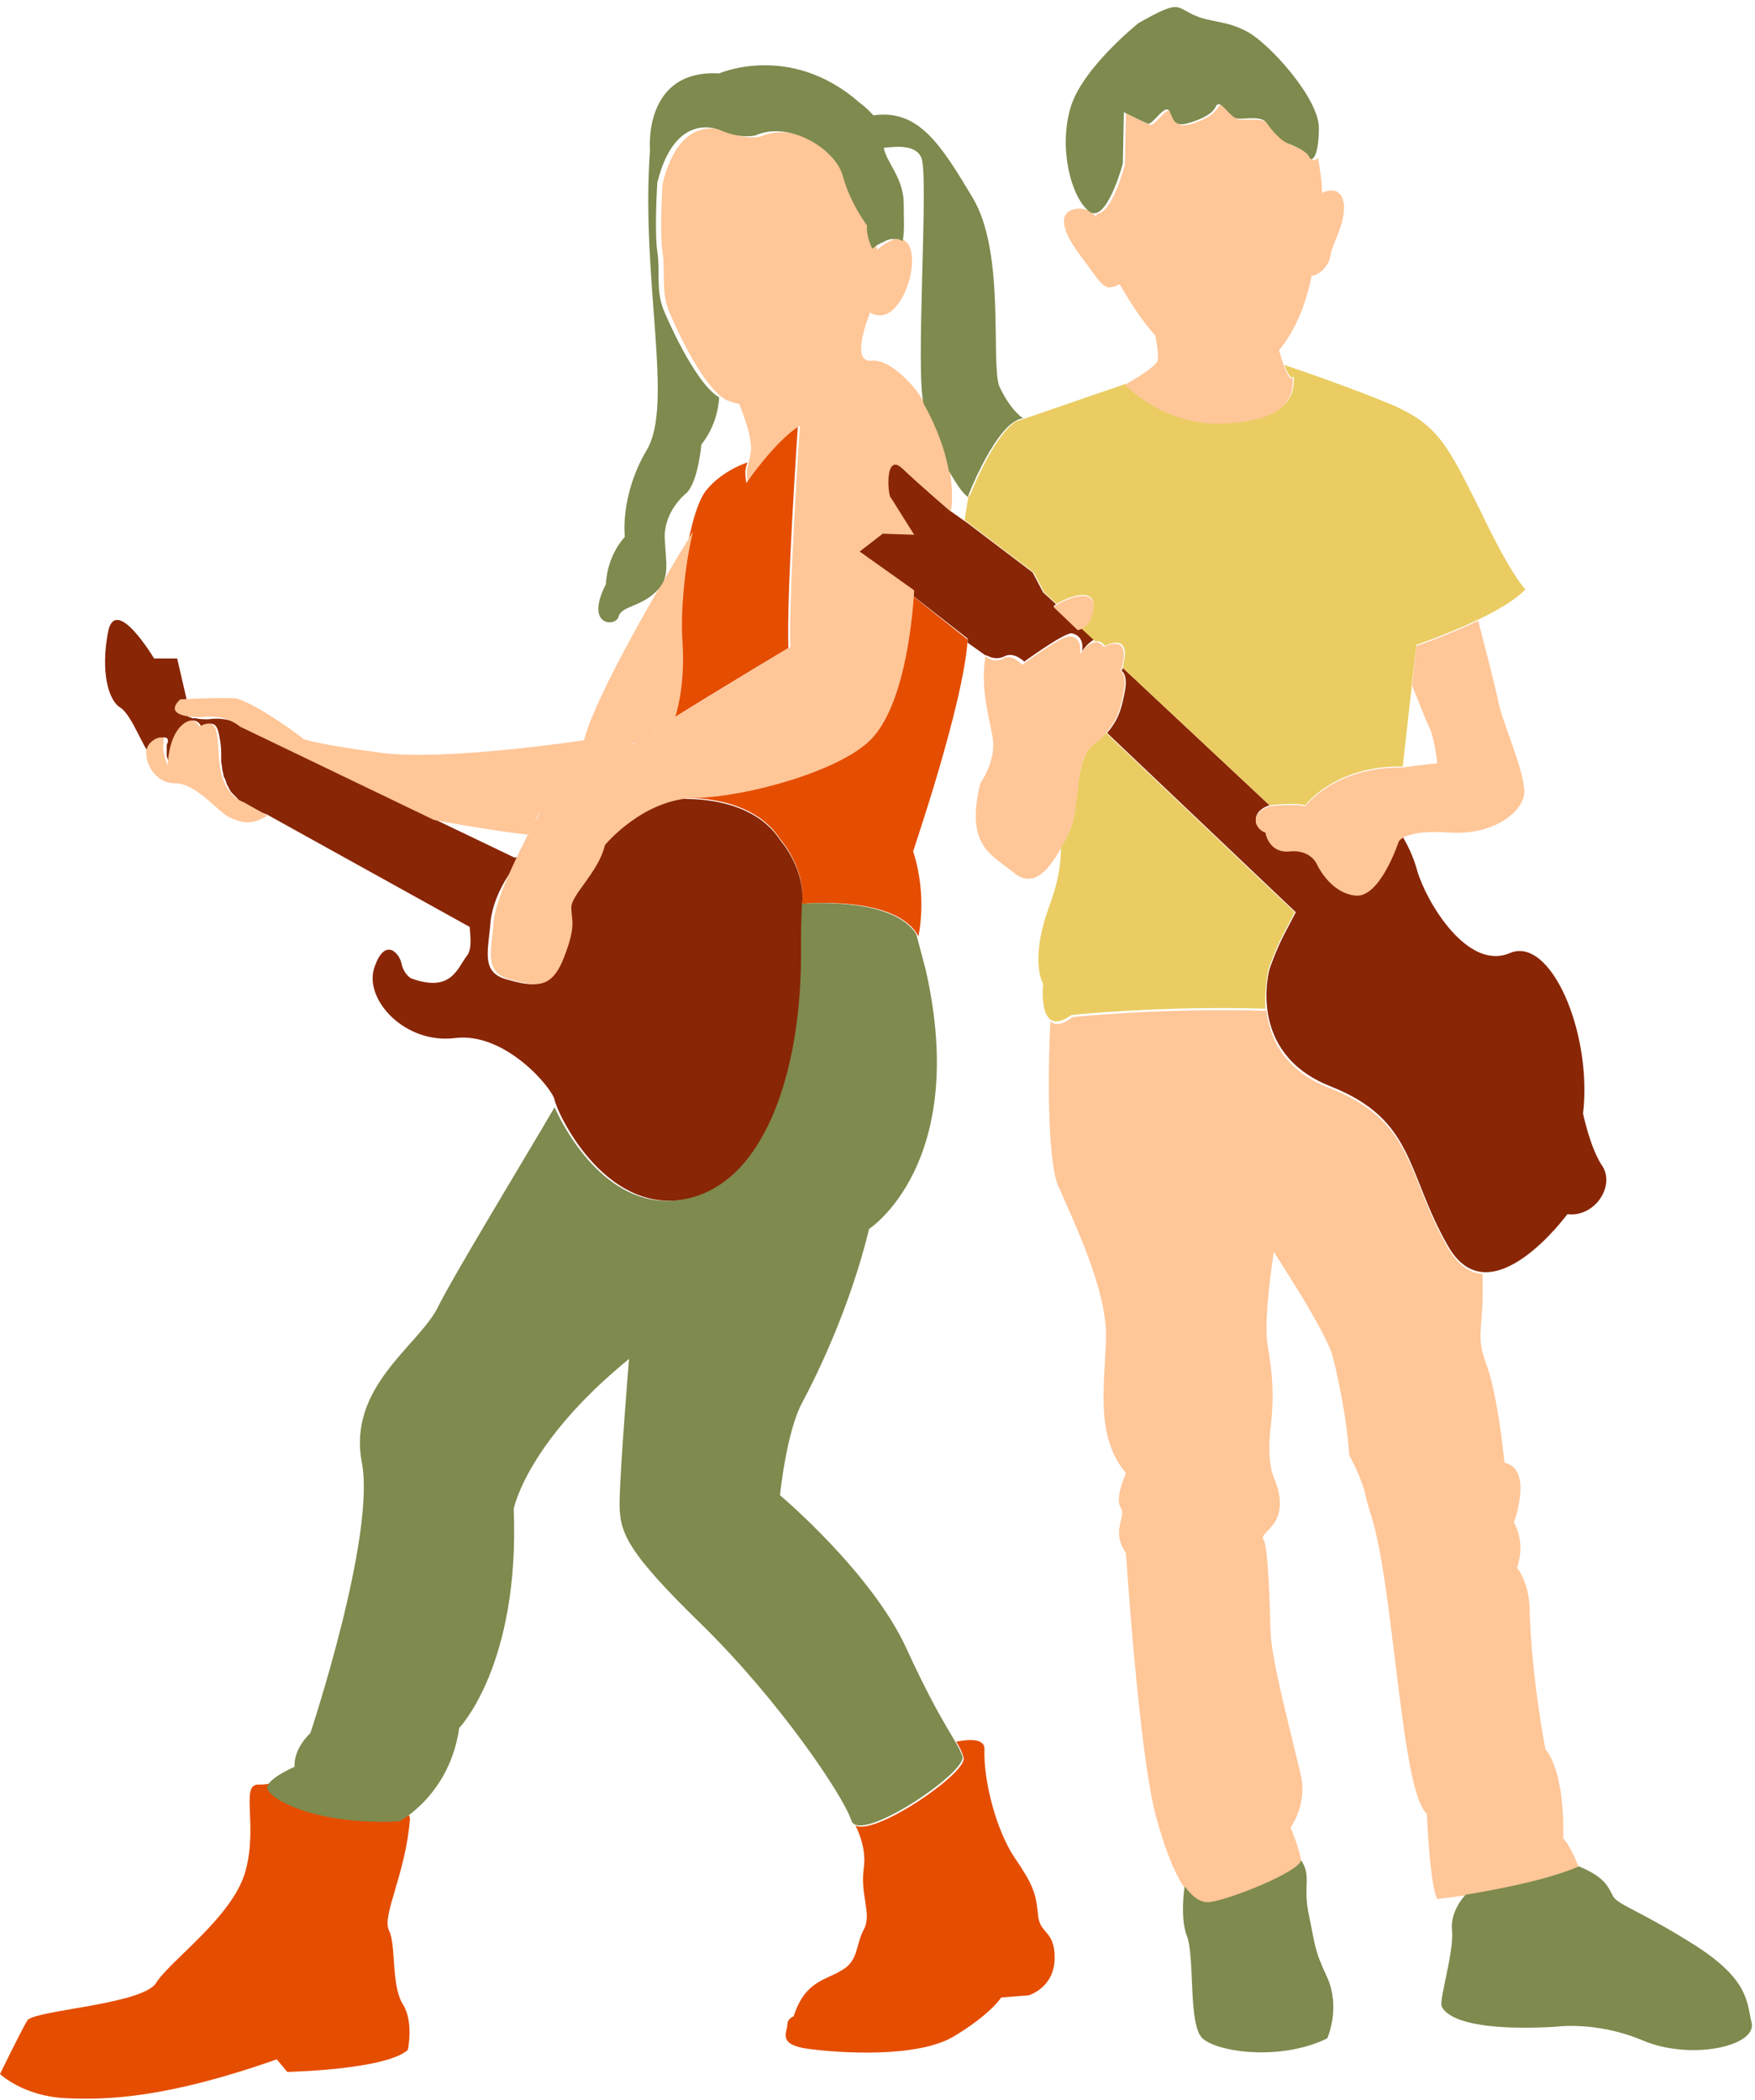
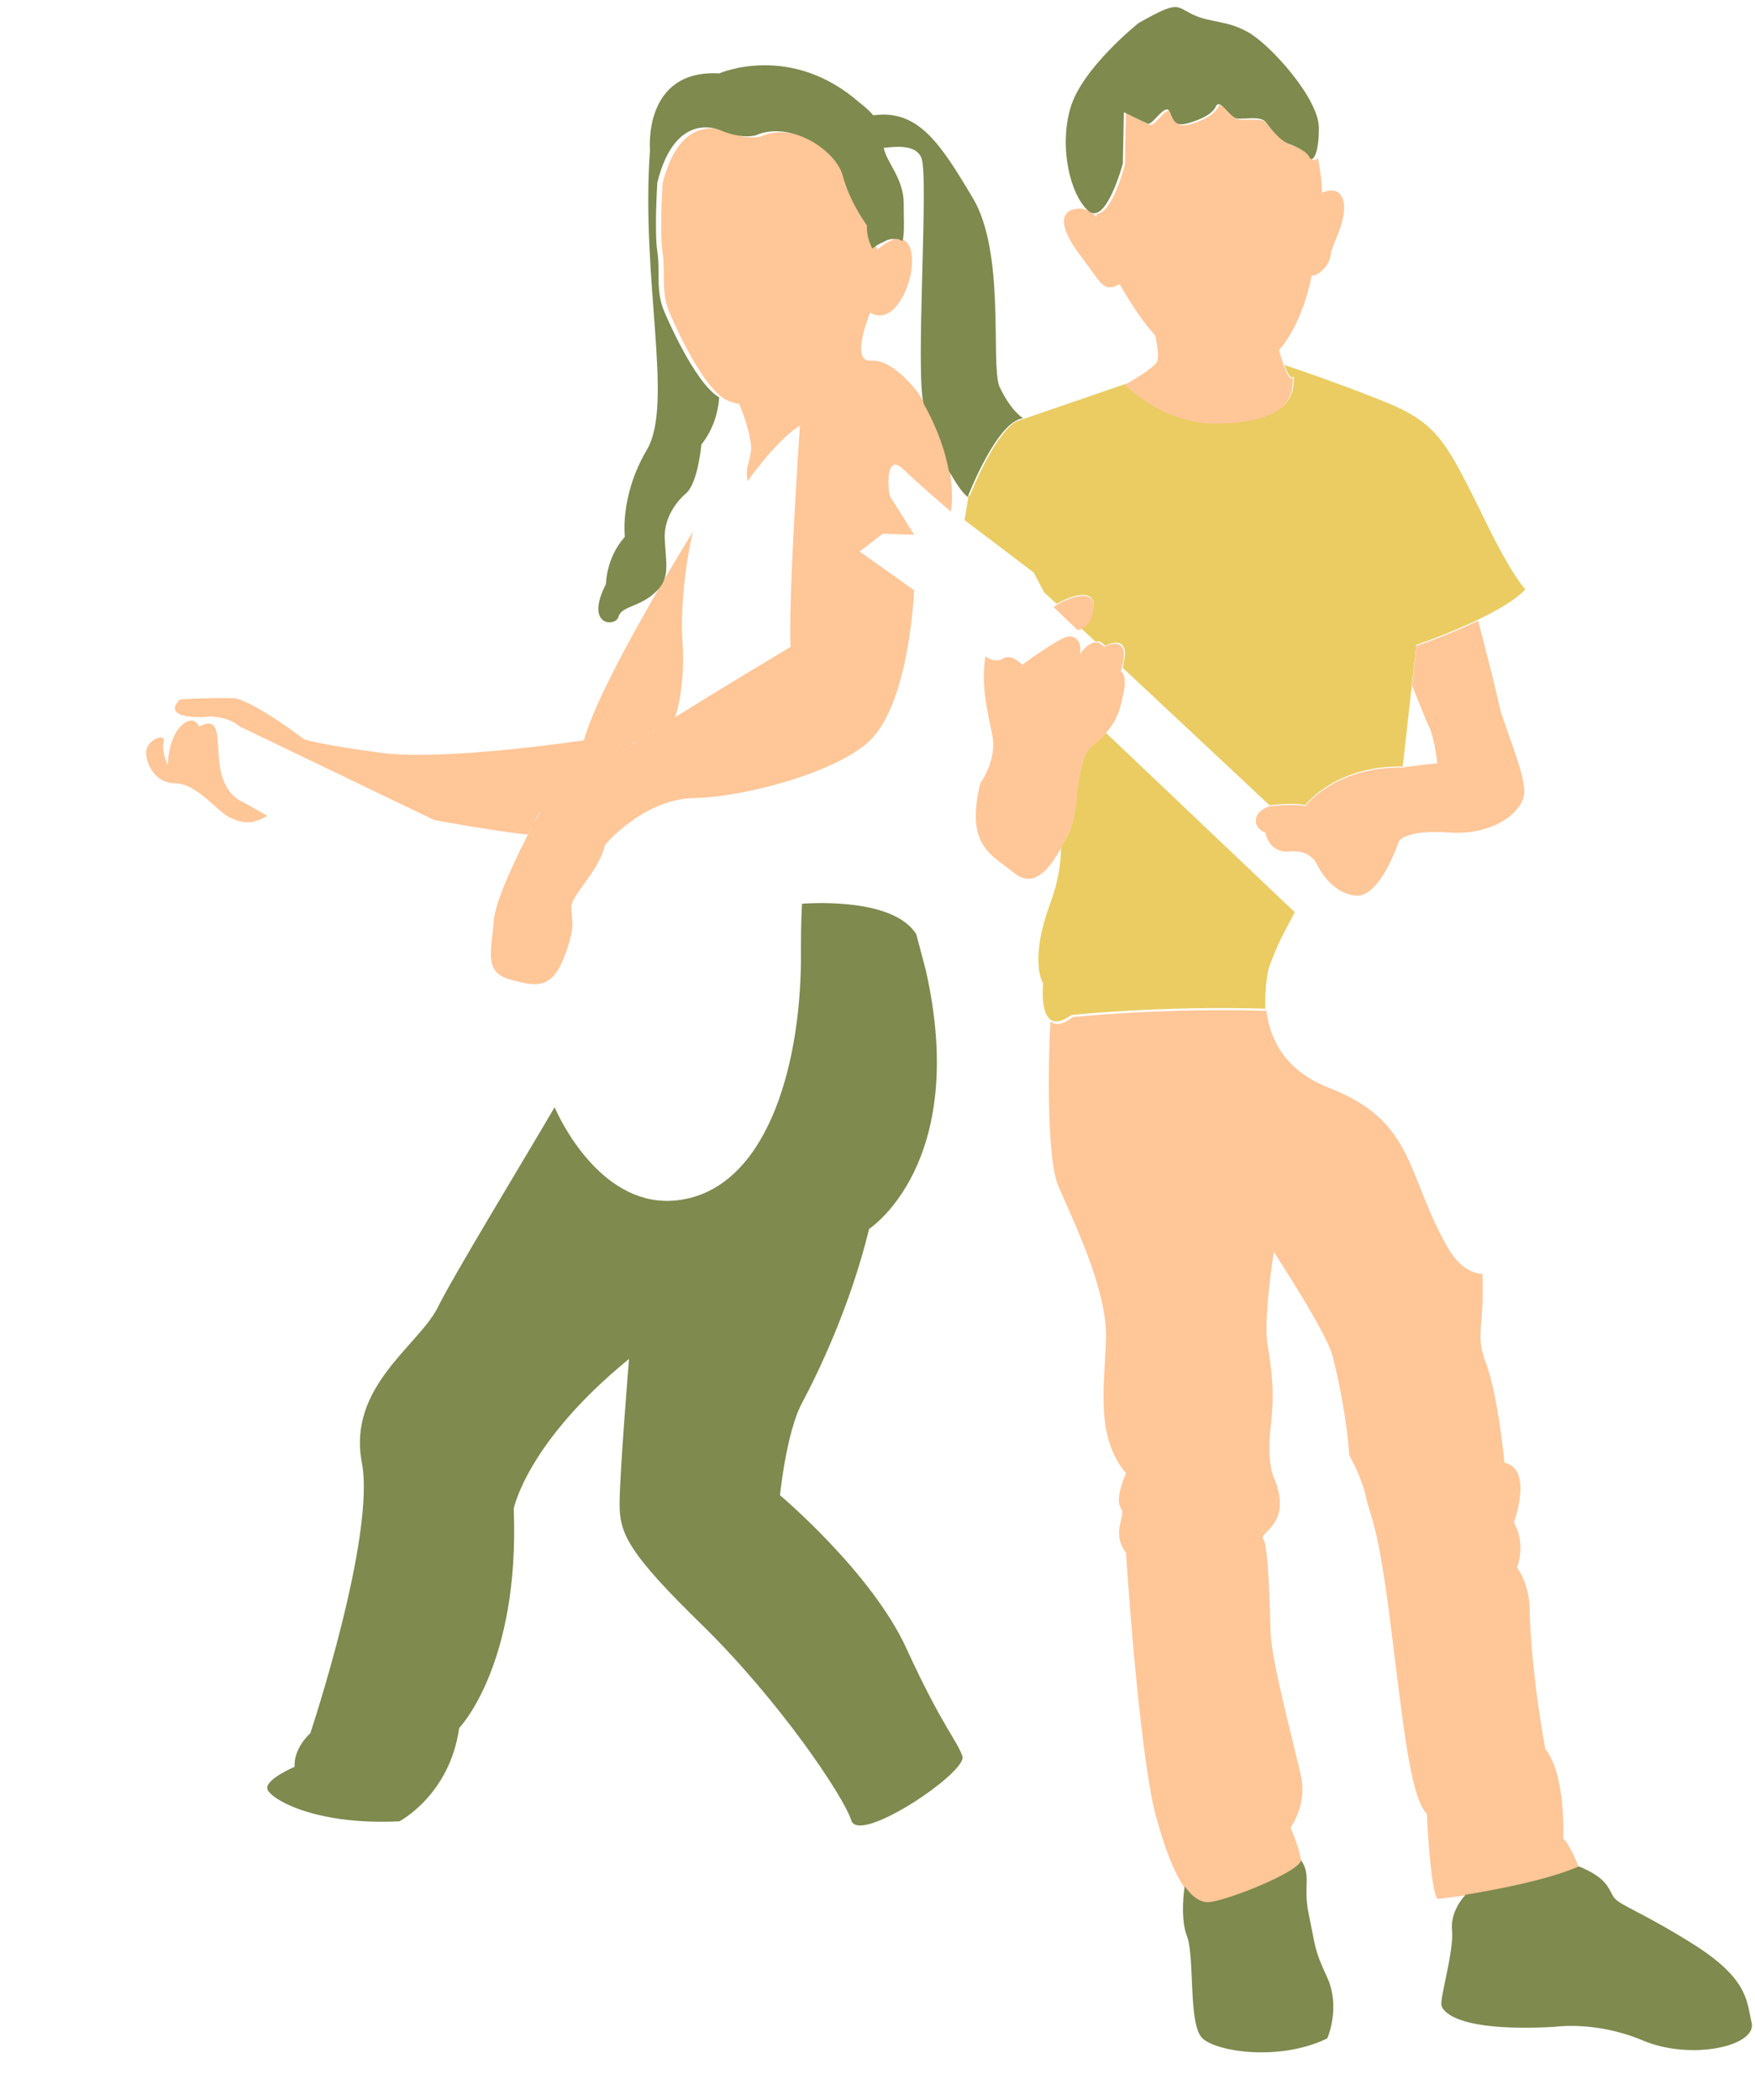
<svg xmlns="http://www.w3.org/2000/svg" height="200.3" preserveAspectRatio="xMidYMid meet" version="1.0" viewBox="0.0 -0.7 167.4 200.3" width="167.4" zoomAndPan="magnify">
  <g>
    <g>
      <g id="change1_1">
-         <path d="M76.1,40c0,0-1.1,16-0.9,21.1c0,0-6.2,3.7-11,6.7c0,0,1-2.8,0.7-7.2c-0.3-4.4,0.8-12.8,2.6-14.7 c1.2-1.4,2.9-2.2,3.8-2.5c-0.2,0.6-0.3,0.8-0.1,2C71.2,45.2,74,41.2,76.1,40z M92.3,60.3L86.9,56c-0.2,3.7-1.2,10.8-4.1,13.7 c-3,3.1-11.8,5.6-16.8,5.6c-0.3,0-0.5,0-0.7,0.1c0.8,0,6.5-0.1,9.1,3.9c0,0,2.5,2.8,2.1,6.2c0,0,9-0.9,11.1,3.1 c0,0,0.9-3.8-0.5-8.1C87.1,80.4,91.9,66.5,92.3,60.3z M39.1,172.8c-0.4,5.2-2.7,9.2-2,10.6c0.7,1.4,0.2,5.2,1.3,7 c1.1,1.7,0.5,4.4,0.5,4.4c-2.1,1.9-11.5,2.1-11.5,2.1l-1-1.2c-10.5,3.7-16.2,3.9-20.2,3.7S0,197.1,0,197.1s2-4.1,2.6-5.1 c0.6-1,11-1.5,12.3-3.6s7.3-6.3,8.5-10.6c1.2-4.3-0.4-8.1,1.1-8.3c0.4,0,0.8,0,1.2-0.1c-0.1,0.1-0.1,0.3-0.1,0.4 c0.2,0.9,4.4,3.5,12.6,3.1c0,0,0.3-0.2,0.8-0.5C39.1,172.6,39.1,172.7,39.1,172.8z M99,181.8c-0.2-2-0.5-2.8-2.2-5.3 c-1.7-2.5-3-7.2-2.9-10.4c0-0.9-1.1-1-2.7-0.7c0.4,0.6,0.6,1.1,0.7,1.5c0.5,1.4-8.4,7.5-10.3,6.5c0.5,1,1,2.5,0.8,4 c-0.4,2.6,0.8,4.4,0,5.9c-0.8,1.5-0.5,3-2.1,3.9c-1.6,1-3.5,1-4.6,4.4c0,0-0.6,0.2-0.6,0.8c0,0.7-1,1.9,2,2.3 c3,0.4,10.4,0.9,13.9-1.2c3.5-2.1,4.5-3.7,4.5-3.7l2.6-0.2c0,0,2.5-0.7,2.5-3.6C100.6,183.3,99.1,183.8,99,181.8z" fill="#E54D00" />
-       </g>
+         </g>
      <g id="change2_1">
-         <path d="M76.7,85.5c-0.1,1.6-0.1,3.4-0.1,5.4c-0.1,10.7-3.5,21.5-11.3,22.8s-12.2-8.4-12.4-9.5 c-0.2-1.1-4.7-6.5-9.5-5.9c-4.8,0.6-8.7-3.7-7.7-6.7c1-3,2.4-1.4,2.6-0.4c0.2,1,0.9,1.4,0.9,1.4c3.8,1.4,4.4-0.9,5.3-2.1 c0.5-0.6,0.4-1.6,0.3-2.8L25.5,77L25,76.8l0,0l-1.8-1c0,0-0.1,0-0.2-0.1c0,0,0,0,0,0l0,0c0,0,0,0,0,0c-0.1,0-0.2-0.1-0.2-0.1 c0,0-0.1,0-0.1-0.1c-0.1-0.1-0.1-0.1-0.2-0.2c0,0-0.1-0.1-0.1-0.1c-0.1-0.1-0.2-0.2-0.3-0.3c0,0,0,0,0,0c-0.1-0.1-0.2-0.3-0.3-0.5 c0-0.1-0.1-0.1-0.1-0.2c-0.1-0.1-0.1-0.3-0.2-0.5c0-0.1,0-0.1-0.1-0.2c-0.1-0.2-0.1-0.5-0.2-0.8c0-0.3-0.1-0.6-0.1-0.8 c0,0,0-0.1,0-0.1c0-0.2,0-0.4,0-0.7c0-0.6-0.1-1.2-0.2-1.7c0,0,0,0,0,0l0,0c-0.2-1-0.5-1.4-1.7-0.8c0,0-0.5-1.3-1.8,0 c-0.2,0.2-0.3,0.3-0.4,0.5c0,0,0,0.1-0.1,0.1c-0.1,0.2-0.2,0.3-0.2,0.5c0,0,0,0.1,0,0.1c-0.1,0.2-0.1,0.3-0.2,0.5c0,0,0,0.1,0,0.1 c0,0.2-0.1,0.3-0.1,0.5c0,0,0,0,0,0.1c0,0.2-0.1,0.3-0.1,0.5c0,0,0,0,0,0.1c0,0.1,0,0.3,0,0.4c0,0,0,0,0,0.1c0,0.1,0,0.2,0,0.2 c0,0.1,0,0.1,0,0.1c0,0,0,0,0,0c0,0,0,0,0,0c0,0,0,0,0-0.1c0,0,0-0.1-0.1-0.1c0,0,0,0,0,0c0-0.1-0.1-0.1-0.1-0.2c0,0,0,0,0,0 c0-0.1-0.1-0.2-0.1-0.3c0,0,0,0,0,0c0-0.1-0.1-0.2-0.1-0.3c0,0,0,0,0-0.1c0-0.1,0-0.2,0-0.3c0,0,0-0.1,0-0.1c0-0.1,0-0.2,0-0.3 c0,0,0-0.1,0-0.1c0-0.1,0-0.2,0.1-0.4c0.2-0.9-1.3-0.4-1.6,0.6c0,0.1,0,0.2,0,0.3c0,0.1,0,0.2,0,0.3c0,0,0,0,0,0 c-0.6-0.3-1.8-3.8-2.9-4.5c-1.2-0.7-1.9-3.5-1.2-7.2c0.7-3.7,4.4,2.5,4.4,2.5h2.2l0.9,3.9c-0.1,0-0.2,0-0.3,0c0,0,0,0,0,0 c0,0,0,0,0,0c0,0,0,0,0,0c0,0,0,0,0,0c0,0,0,0,0,0c0,0,0,0,0,0c0,0,0,0,0,0c0,0,0,0,0,0.1c0,0,0,0,0,0.1c0,0,0,0,0,0.1 c0,0,0,0,0,0.1c0,0,0,0.1,0,0.1c0,0,0,0,0,0.1c0,0.1,0,0.1,0,0.2c0,0,0,0,0,0c0,0,0,0.1,0,0.1c0,0,0,0,0,0.1c0,0,0,0.1,0,0.1 c0,0,0,0,0,0.1c0,0,0,0.1,0.1,0.1c0,0,0,0,0.1,0.1c0,0,0.1,0,0.1,0.1c0,0,0.1,0,0.1,0.1c0,0,0.1,0,0.1,0.1c0,0,0.1,0,0.1,0 c0.1,0,0.1,0,0.2,0.1c0.1,0,0.1,0,0.2,0c0.1,0,0.1,0,0.2,0c0,0,0,0,0,0h0c0.3,0.1,0.7,0.1,1.2,0.1c0,0,2-0.4,3.6,0.9l18.5,8.9 l7.1,3.4l0,0c0.3-0.1,0.6-0.1,0.8-0.1C48,83,47,85.4,46.8,87.1c-0.2,2.8-1,4.9,1.5,5.6c2.5,0.7,4,1,5.2-2.1 c1.2-3.1,0.7-3.5,0.7-4.7c-0.1-1.2,2.6-3.4,3.2-6c0,0,3.6-4.4,8.6-4.5c-0.3,0-0.5,0-0.7,0.1c0.8,0,6.5-0.1,9.1,3.9 c0,0,2.5,2.8,2.1,6.2C76.5,85.5,76.6,85.5,76.7,85.5z M149.5,115.1c0,0-7.4,10.1-11.4,3c-4-7-3.1-12-11.2-15.2 c-8.1-3.2-5.8-11.2-5.8-11.2s0.6-1.8,1.5-3.5l1-1.9l-18-17.1c1.2-1.4,1.4-2.5,1.7-4c0.3-1.6-0.3-1.9-0.3-1.9 c0-0.1,0.1-0.2,0.1-0.3c0,0,0,0,0,0l14,13.1c0,0-1.5,0.4-1.3,1.6c0,0,0.2,0.7,0.9,0.9c0,0,0.3,2,2.3,1.8c2-0.2,2.6,1.2,2.6,1.2 s1.2,2.7,3.6,3c2.4,0.4,4.2-5.1,4.2-5.1s0.1-0.2,0.4-0.4c0.4,0.7,1,1.8,1.4,3.3c0.9,3,4.8,9.5,8.8,7.8c3.9-1.7,7.9,7.6,7,15.3 c0,0,0.7,3.4,1.9,5.1C154,112.5,152.1,115.4,149.5,115.1z M103.1,59.2c-0.2,0.1-0.3,0.1-0.3,0.1l-2.3-2.2c0.1-0.1,0.2-0.1,0.2-0.2 l-1.2-1.1l-1-1.9l-6.2-4.7l-1.7-1.2c0,0-2.8-2.4-4.6-4.1c-1.8-1.7-1.4,2.7-1.4,2.7l2.2,3.5l-3-0.1l-2.2,1.7l5.2,3.7 c0,0.1,0,0.3,0,0.5l5.5,4.3c0,0.1,0,0.3,0,0.4l1.7,1.2l0.1,0c0.2,0.1,0.9,0.5,1.7,0.1c0.9-0.5,1.9,0.5,1.9,0.5s3.7-2.7,4.5-2.7 c0.7,0.1,1.2,0.7,1,1.7c0,0,0.7-1,1.4-1.2L103.1,59.2z" fill="#892605" />
-       </g>
+         </g>
      <g id="change3_1">
        <path d="M145.5,55.5c-2.4,2.6-10.4,5.3-10.4,5.3l-1.3,11.6c-6.5-0.1-9.3,3.7-9.3,3.7c-1-0.3-3.4,0-3.4,0l-14-13.1 c0.1-0.5,0.2-1.2,0.2-1.2c0.1-2-1.9-0.9-1.9-0.9c-0.3-0.4-0.6-0.5-0.9-0.4l-1.4-1.3c0.4-0.2,1.1-0.7,1.2-2.1 c0.1-1.8-2.4-0.9-3.5-0.2l-1.2-1.1l-1-1.9l-6.6-5l0.4-2.4c0,0,0,0,0.1,0.1c0,0,2.2-5.7,4.4-7.1l0.9-0.3l9.6-3.3 c0,0,3.7,3.9,9.2,3.7c5.5-0.2,6.7-2,6.8-3.8c0.1-1.5,0,0.7-0.9-1.7c2.1,0.7,7.2,2.5,10.5,3.9c4.2,1.9,5.1,3.8,8.2,10 C144.2,54.3,145.5,55.5,145.5,55.5z M121,91.7c0,0,0.6-1.8,1.5-3.5l1-1.9l-18-17.1c-1.2,1.4-1.8,0.9-2.4,3.4 c-0.6,2.5-0.3,4.4-1.2,6.2c-0.2,0.4-0.4,0.8-0.7,1.3c0,1.4-0.2,3.1-1,5.3c-2.1,5.6-0.7,7.7-0.7,7.7s-0.6,5.4,2.7,3 c0,0,8.5-0.9,18.5-0.6C120.6,93.4,121,91.7,121,91.7z" fill="#EACC63" />
      </g>
      <g id="change4_1">
        <path d="M23.2,75.8l2.3,1.3c-1.5,0.9-2.4,0.7-3.5,0.2c-1.1-0.4-3.2-3.3-5.3-3.3s-3-2.3-2.7-3.3 c0.3-1,1.9-1.5,1.6-0.6c-0.2,0.9,0.4,2.2,0.4,2.2s0-2.4,1.2-3.7c1.3-1.3,1.8,0,1.8,0c2.2-1.2,1.6,1.5,2,4 C21.5,75.3,23.2,75.8,23.2,75.8z M86.1,44c1.8,1.7,4.6,4.1,4.6,4.1s1-5-3.1-11.3c0,0-2.4-3.3-4.5-3.1s-0.1-4.6-0.1-4.6 s1.7,1.3,3.2-1.7s1-7.3-2.5-4.3c0,0-0.6-1.1-0.5-2.2c0,0-1.6-2.1-2.3-4.7c-0.7-2.6-5.1-5.3-8.3-3.9c0,0-1.2,0.4-3.2-0.4 c0,0-4.4-2.3-6.2,4.9c0,0-0.3,4.6,0,6.6s-0.2,3.8,0.7,5.8c0,0,3,7.2,5.5,8.3c0,0,0.7,0.3,1.1,0.3c0,0,1.4,3.3,1.1,4.7 c-0.2,1.4-0.5,1.2-0.3,2.7c0,0,2.8-4,5-5.3c0,0-1.1,16-0.9,21.1c0,0-6.2,3.7-11,6.7c0,0,0,0,0,0c-0.3,0.2-0.5,0.3-0.7,0.5 c-0.1,0-0.1,0.1-0.2,0.1c-0.2,0.1-0.3,0.2-0.5,0.3c-0.1,0.1-0.2,0.1-0.3,0.2c-0.2,0.1-0.3,0.2-0.5,0.3c-0.1,0-0.1,0.1-0.2,0.1 c-0.2,0.1-0.4,0.2-0.6,0.4c0,0-0.1,0.1-0.1,0.1c-0.2,0.1-0.3,0.2-0.5,0.3c-0.1,0-0.1,0.1-0.2,0.1c-0.1,0.1-0.2,0.2-0.3,0.2 c-0.1,0-0.1,0.1-0.2,0.1c-0.1,0.1-0.2,0.1-0.3,0.2c0,0-0.1,0.1-0.1,0.1c-0.1,0.1-0.3,0.2-0.4,0.3c0.1-0.1,0.2-0.2,0.4-0.3 c0,0,0.1-0.1,0.1-0.1c0.1-0.1,0.2-0.1,0.3-0.2c0.1,0,0.1-0.1,0.2-0.1c0.1-0.1,0.2-0.2,0.3-0.2c0.1,0,0.1-0.1,0.2-0.1 c0.2-0.1,0.3-0.2,0.5-0.3c0,0,0.1-0.1,0.1-0.1c0.2-0.1,0.4-0.2,0.6-0.4c0.1,0,0.1-0.1,0.2-0.1c0.1-0.1,0.3-0.2,0.5-0.3 c0.1-0.1,0.2-0.1,0.3-0.2c0.2-0.1,0.3-0.2,0.5-0.3c0.1,0,0.1-0.1,0.2-0.1c0.2-0.2,0.5-0.3,0.7-0.5c0,0,0,0,0,0c0,0,1-2.8,0.7-7.2 c-0.2-2.8,0.2-7.2,1-10.5h0c0,0-8.9,14.3-10.4,19.9c0,0-13.2,2-19.3,1.2c-6.1-0.8-7.4-1.3-7.4-1.3s-4.3-3.3-6.5-3.9 c0,0-1.8-0.1-5.3,0.1c0,0-2.1,1.7,2.1,1.7c0,0,2-0.4,3.6,0.9l18.5,8.9c0,0,4.7,0.9,8.9,1.4c0.2-0.3,0.3-0.6,0.5-0.9 c0.1-0.1,0.1-0.2,0.2-0.3c0.2-0.4,0.3-0.7,0.5-1c-0.1,0.3-0.3,0.7-0.5,1c-0.1,0.1-0.1,0.2-0.2,0.3c-0.4,0.7-0.7,1.5-1.1,2.2 c-1.2,2.5-2.4,5.1-2.6,6.9c-0.2,2.8-1,4.9,1.5,5.6c2.5,0.7,4,1,5.2-2.1c1.2-3.1,0.7-3.5,0.7-4.7c-0.1-1.2,2.6-3.4,3.2-6 c0,0,3.6-4.4,8.6-4.5c5-0.1,13.9-2.6,16.8-5.6c3-3.1,3.9-10.6,4.1-14.2l-5.2-3.7l2.2-1.7l3,0.1l-2.2-3.5 C84.7,46.8,84.3,42.3,86.1,44z M149.1,174.6c0.8,0.9,1.5,2.8,1.5,2.8c-4.5,2.1-13.5,3-13.5,3c-0.7-1.1-1-8.1-1-8.1 c-1.6-1.6-2.3-8.9-3.5-18.4c-1.2-9.5-1.9-9.9-2.3-11.8c-0.4-1.9-1.6-4-1.6-4c-0.2-3.2-1-7.2-1.6-9.5c-0.6-2.3-5.6-9.9-5.6-9.9 s-1,6.3-0.6,8.8c0.4,2.5,0.7,4.5,0.3,7.9c-0.4,3.4,0.3,4.8,0.3,4.8c1.9,4.5-1.5,5.2-1,5.9c0.5,0.7,0.6,6.3,0.7,9 c0.1,2.7,2.3,10.9,2.9,13.6c0.6,2.7-1,4.9-1,4.9s0.9,2.1,1,3.2c0.1,1.1-6.9,3.9-8.7,4c-1.8,0.2-3.5-2.2-5.2-8.5 c-1.6-6.3-2.8-24.9-2.8-24.9c-1.5-2.1,0.1-3.5-0.5-4.3c-0.6-0.9,0.5-3.3,0.5-3.3c-3-3.6-2-8.4-1.9-13.1c0-4.7-3.2-11.1-4.6-14.4 c-1.1-2.8-0.9-12.5-0.7-15.6c0.4,0.4,1.1,0.4,2.1-0.4c0,0,8.5-0.9,18.5-0.6c0.3,2.5,1.6,5.7,6.1,7.4c8.1,3.2,7.2,8.2,11.2,15.2 c1,1.7,2.1,2.4,3.3,2.5c0.2,5.1-0.7,5.7,0.3,8.4c1.2,3.1,1.8,9.6,1.8,9.6c2.8,0.6,0.9,5.7,0.9,5.7c1.2,2.1,0.3,4.3,0.3,4.3 c1.3,1.8,1.2,4.1,1.2,4.1c0.2,6.5,1.5,13.2,1.5,13.2C149.4,168.6,149.1,174.6,149.1,174.6z M126.9,23.7c-0.1,0.9-1.1,1.9-1.8,1.9 c-0.4,2.2-1.4,5.1-3.1,7.1c1.3,4.6,1.4,1.5,1.3,3.2c-0.1,1.8-1.3,3.6-6.8,3.8c-5.5,0.2-9.2-3.7-9.2-3.7s2.5-1.4,3-2.1 c0.3-0.3,0.1-1.6-0.1-2.6c-1.2-1.3-2.3-3-3.4-4.9c-1.6,0.8-1.6,0.1-3.8-2.8c-2.4-3.2-1.6-4.4,0-4.4c0.7,0,1.2,0.4,1.6,0.8 c0-0.1,0-0.2,0-0.3c1.5,0,2.7-4.7,2.7-4.7l0.1-4.9c0,0,1.8,0.9,2.3,1.1c0.5,0.2,1.7-2.1,2.1-1.1c0.4,1,0.6,1.4,1.9,1 c1.3-0.4,2.1-0.9,2.5-1.6c0.3-0.7,1.3,1.1,2,1.2c0.7,0.1,2.3-0.2,2.8,0.4c0.5,0.7,1.3,1.6,2.1,2c0.8,0.3,1.7,0.8,2,1.3 c0.1,0.2,0.4,0.3,0.6-0.1c0.2,1.1,0.4,2.3,0.4,3.4l0,0c0,0,1.8-1,2.1,1.1C128.3,20.8,127.1,22.4,126.9,23.7z M95.7,62.1 c-0.9,0.5-1.7-0.2-1.7-0.2c-0.5,2.9,0.3,5.6,0.7,7.8C95,72,93.5,74,93.5,74c-1.4,5.9,0.9,6.7,3.3,8.6s4.2-2,5.1-3.8 c0.9-1.8,0.7-3.7,1.2-6.2c0.6-2.5,1.2-1.9,2.4-3.4c1.2-1.4,1.4-2.5,1.7-4c0.3-1.6-0.3-1.9-0.3-1.9c0.2-0.5,0.3-1.4,0.3-1.4 c0.1-2-1.9-0.9-1.9-0.9c-1-1.3-2.3,0.7-2.3,0.7c0.2-1-0.2-1.7-1-1.7c-0.7-0.1-4.5,2.7-4.5,2.7S96.5,61.6,95.7,62.1z M100.5,57.2 l2.3,2.2c0,0,1.4-0.2,1.5-2.2S101.4,56.5,100.5,57.2z M141,58.5c-2.9,1.4-5.9,2.4-5.9,2.4l-0.4,3.8c0.5,1.2,1.3,3.3,1.6,3.9 c0.5,0.9,0.8,3.5,0.8,3.5s-2.9,0.3-3.3,0.4c-6.5-0.1-9.3,3.7-9.3,3.7c-1-0.3-3.4,0-3.4,0s-1.5,0.4-1.3,1.6c0,0,0.2,0.7,0.9,0.9 c0,0,0.3,2,2.3,1.8c2-0.2,2.6,1.2,2.6,1.2s1.2,2.7,3.6,3c2.4,0.4,4.2-5.1,4.2-5.1s0.4-1.2,4.8-0.9c4.4,0.3,7.2-2.1,7.2-3.9 c0-1.9-1.9-6.2-2.4-8.2C142.7,65,141.5,60.5,141,58.5z" fill="#FFC698" />
      </g>
      <g id="change5_1">
        <path d="M97.6,39.2c-2.5,0.2-5.3,7.5-5.3,7.5c-0.7-0.6-1.2-1.5-1.8-2.5c-0.3-1.7-1-3.9-2.4-6.4c0,0,0,0,0,0 c-0.8-3,0.5-21.6-0.2-23.4c-0.5-1.4-2.6-1.1-3.6-1c0.2,1.3,1.9,2.9,1.9,5.3c0,1.6,0.1,2.6-0.1,3.6c0,0,0,0,0,0 c-0.1-0.1-0.3-0.1-0.4-0.2c0,0-0.1,0-0.1,0c-0.1,0-0.1,0-0.2,0c-0.1,0-0.1,0-0.2,0c-0.1,0-0.1,0-0.2,0c-0.1,0-0.3,0.1-0.4,0.1 c0,0-0.1,0.1-0.2,0.1c-0.1,0.1-0.2,0.1-0.4,0.2c-0.1,0-0.1,0.1-0.2,0.1c-0.2,0.1-0.4,0.3-0.6,0.4c0,0-0.6-1.1-0.5-2.2 c0,0-1.6-2.1-2.3-4.7c-0.7-2.6-5.1-5.3-8.3-3.9c0,0-1.2,0.4-3.2-0.4c0,0-4.4-2.3-6.2,4.9c0,0-0.3,4.6,0,6.6s-0.2,3.8,0.7,5.8 c0,0,2.8,6.7,5.2,8.1l0,0c-0.1,1.5-0.6,3.1-1.7,4.5c0,0-0.3,3.5-1.4,4.6c0,0-2.1,1.6-2.1,4.2c0.1,2.6,0.6,3.9-0.9,5.3 c-1.5,1.4-3.2,1.3-3.5,2.3c-0.2,1-3.3,1-1.2-3.1c0,0,0-2.5,1.8-4.5c0,0-0.5-3.9,2.1-8.3c2.6-4.4-0.6-16.2,0.3-28.6 c0,0-0.7-7.7,6.6-7.3c0,0,6.8-3,13.4,2.8c0,0,0.7,0.5,1.3,1.2c4.3-0.6,6.4,2.7,9.5,7.9s1.7,15.5,2.5,17.9 C96.4,38.5,97.6,39.2,97.6,39.2z M74.4,141.9c0,0,0.6-6,2.1-8.8c1.5-2.8,4.6-9.2,6.4-16.6c0,0,9.6-6.2,5.4-24.7l-0.9-3.4 c-2.3-3.7-11-2.9-11-2.9s0.1,0,0.1,0c-0.1,1.6-0.1,3.4-0.1,5.4c-0.1,10.7-3.5,21.5-11.3,22.8c-6.9,1.2-11.1-6.3-12.2-8.8 c-2.8,4.8-9.8,16.3-11.2,19.2c-1.9,3.6-8.5,7.5-7.2,14.6c1.4,7-4.9,25.9-4.9,25.9s-1.6,1.4-1.5,3.2c0,0-2.8,1.2-2.6,2.1 c0.2,0.9,4.4,3.5,12.6,3.1c0,0,4.8-2.5,5.7-8.9c0,0,5.8-6,5.2-20.9c0,0,1.2-6.3,11-14.3c0,0-0.9,11-0.9,13.8c0,2.8,0.7,4.6,8,11.7 c7.3,7.2,13.3,16.1,14.1,18.5c0.7,2.4,11.1-4.6,10.6-6.1c-0.5-1.5-1.9-2.8-5.3-10.2C83.2,149.3,74.4,141.9,74.4,141.9z M113.8,0.7 c1.7,0.8,3.2,0.5,5.3,1.7s6.7,6.3,6.7,9.1s-0.7,3.3-0.9,2.8c-0.2-0.5-1.2-1-2-1.3c-0.8-0.3-1.6-1.3-2.1-2s-2.1-0.3-2.8-0.4 c-0.7-0.1-1.6-1.9-2-1.2c-0.3,0.7-1.2,1.2-2.5,1.6c-1.3,0.4-1.5,0-1.9-1c-0.4-1-1.6,1.2-2.1,1.1c-0.5-0.2-2.3-1.1-2.3-1.1 l-0.1,4.9c0,0-1.6,6-3.3,4.5c-1.7-1.5-2.8-6-1.7-9.8s6.5-8.1,6.5-8.1C112.5-0.7,112.1-0.1,113.8,0.7z M124.8,181.7 c-0.5-2.6,0.3-3.5-0.7-5c-0.1,1.1-6.9,3.8-8.7,4c-0.8,0.1-1.6-0.4-2.4-1.5c-0.2,1.3-0.3,3.4,0.2,4.7c0.8,2,0.1,8.5,1.5,9.8 c1.4,1.3,7.4,2.2,11.9,0c0,0,1.3-2.9,0-5.8C125.3,185.1,125.5,185,124.8,181.7z M161.8,184.9c-5.2-3.3-7.4-3.9-7.9-4.7 c-0.5-0.8-0.6-1.8-3.3-2.9c-3,1.3-7.8,2.2-10.8,2.7l0,0c0,0-1.5,1.5-1.3,3.4c0.2,2-1.2,6.5-1,7.2c0.2,0.6,1.6,2.5,10.8,2 c0,0,3.9-0.6,8.4,1.3c4.5,1.9,10.7,0.6,10.4-1.6C166.6,190.3,166.9,188.2,161.8,184.9z" fill="#7E8A4E" />
      </g>
    </g>
  </g>
</svg>